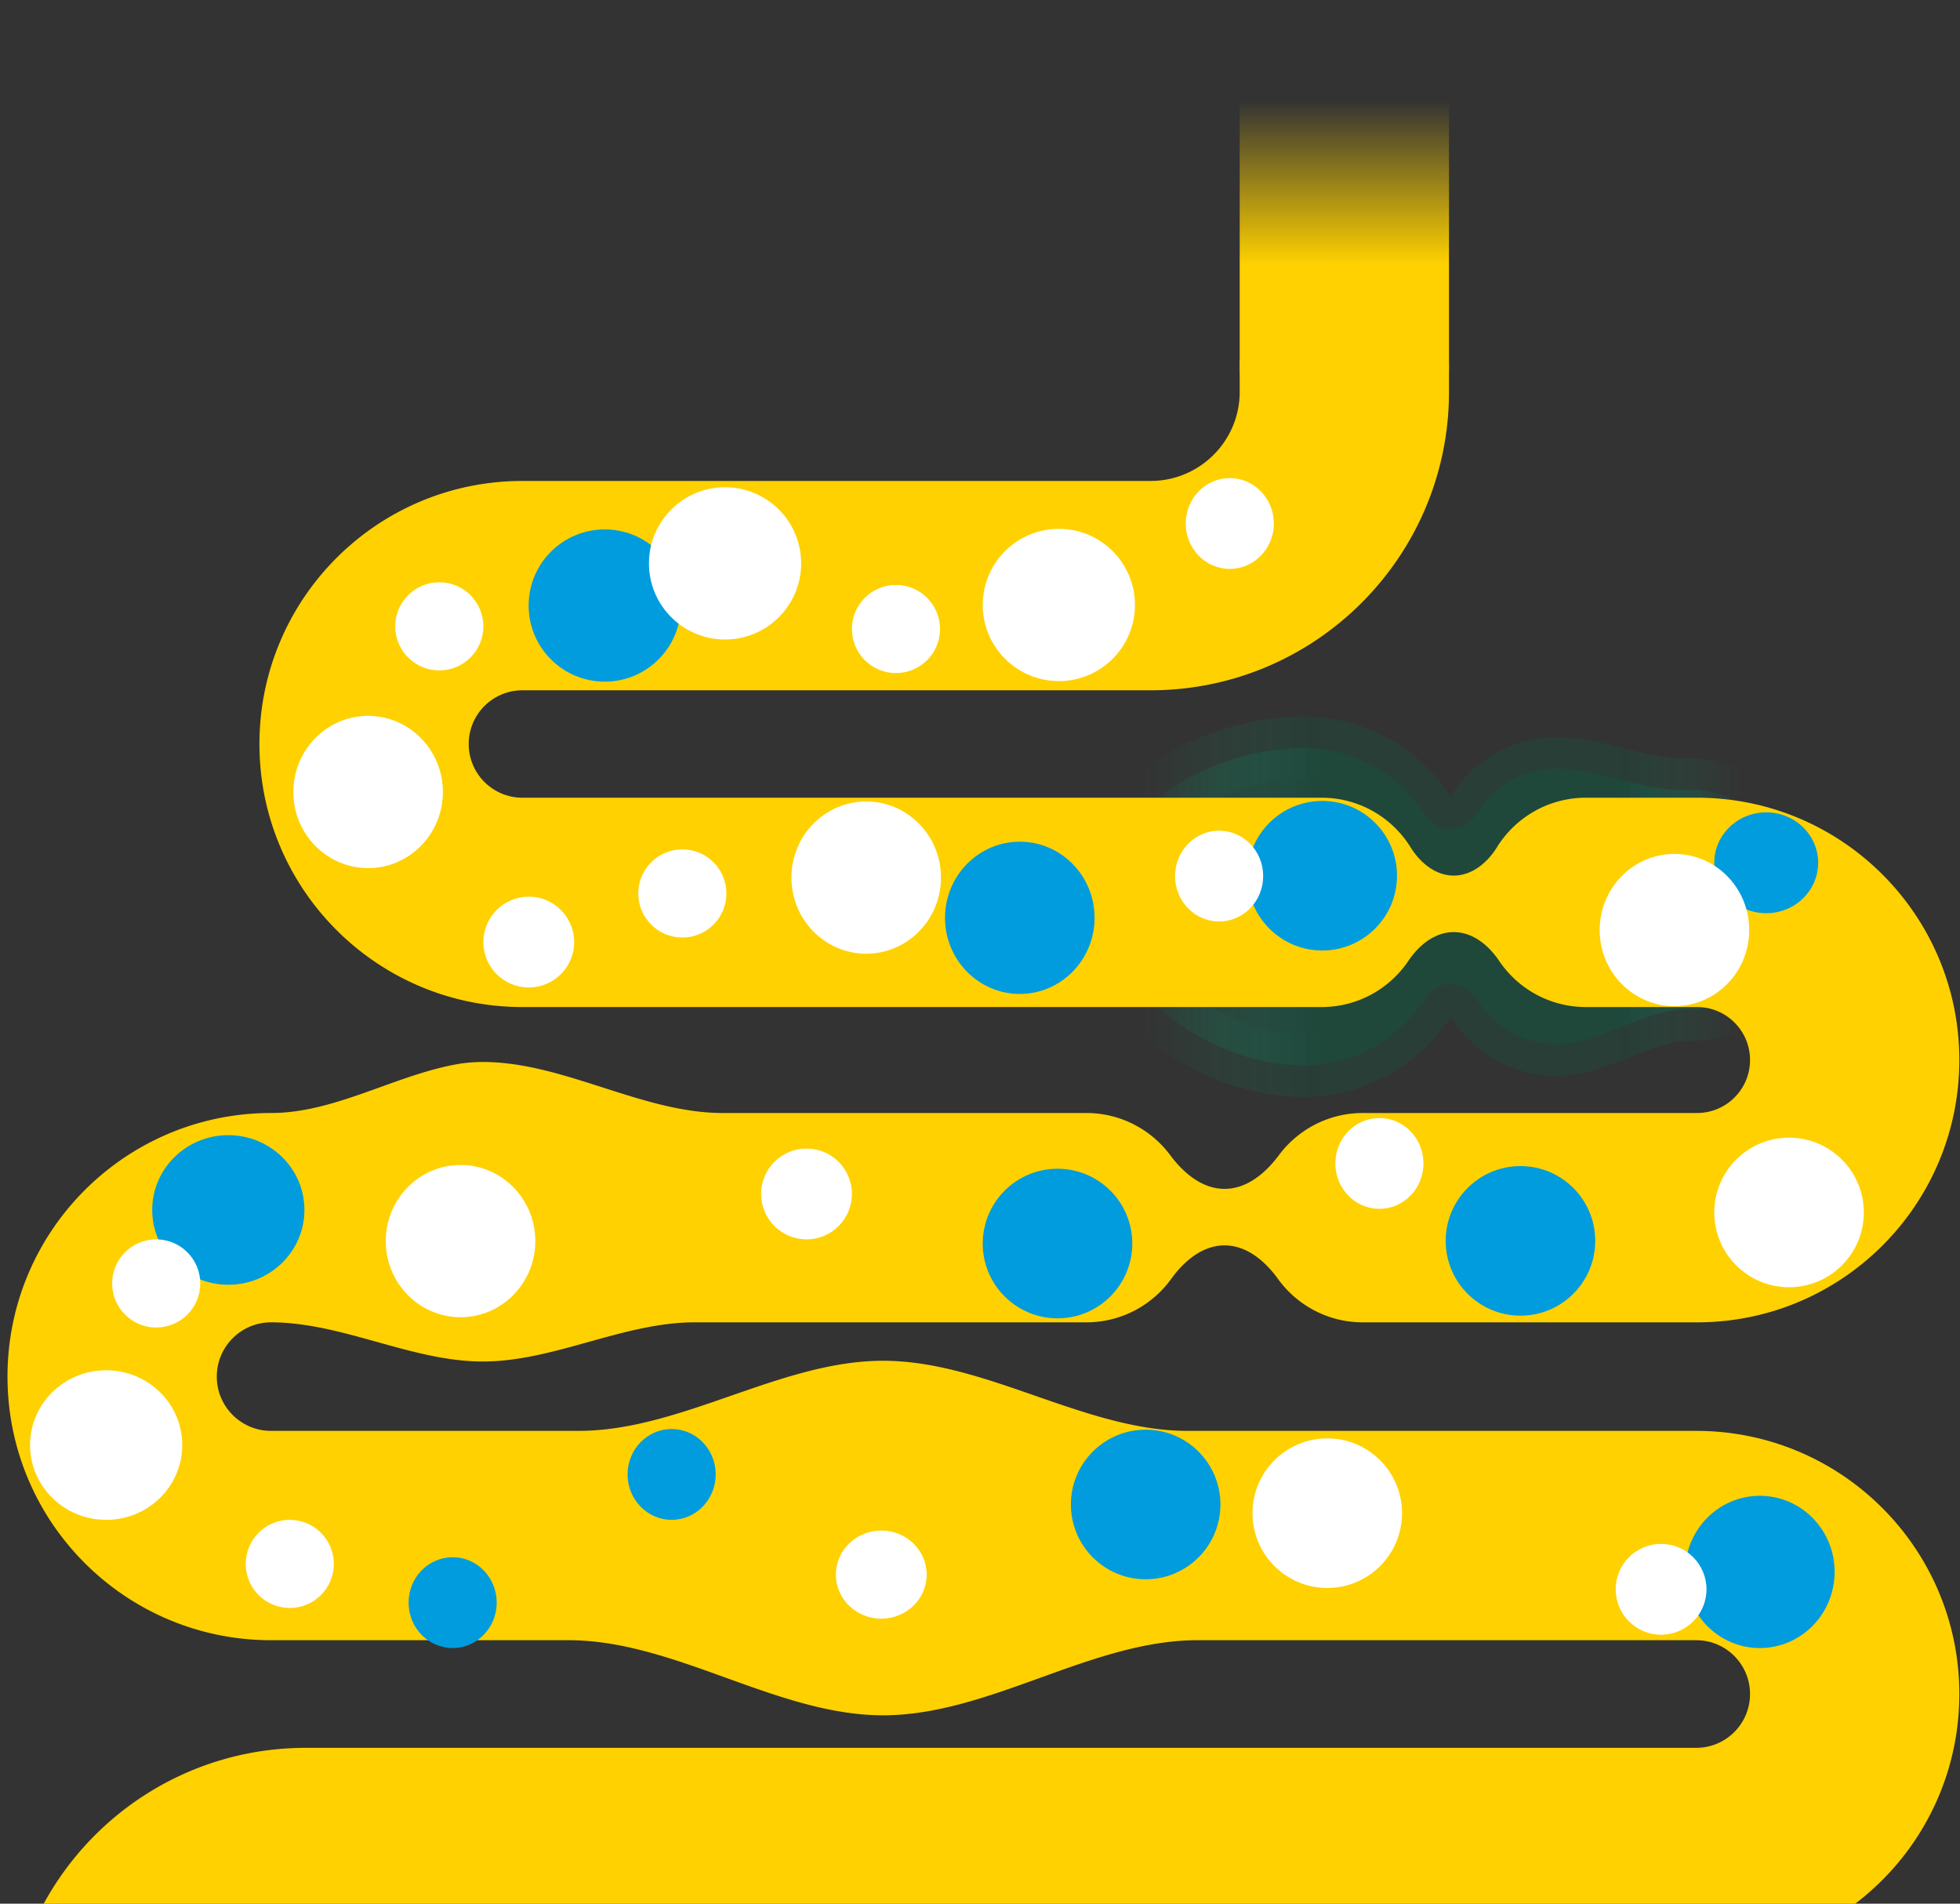
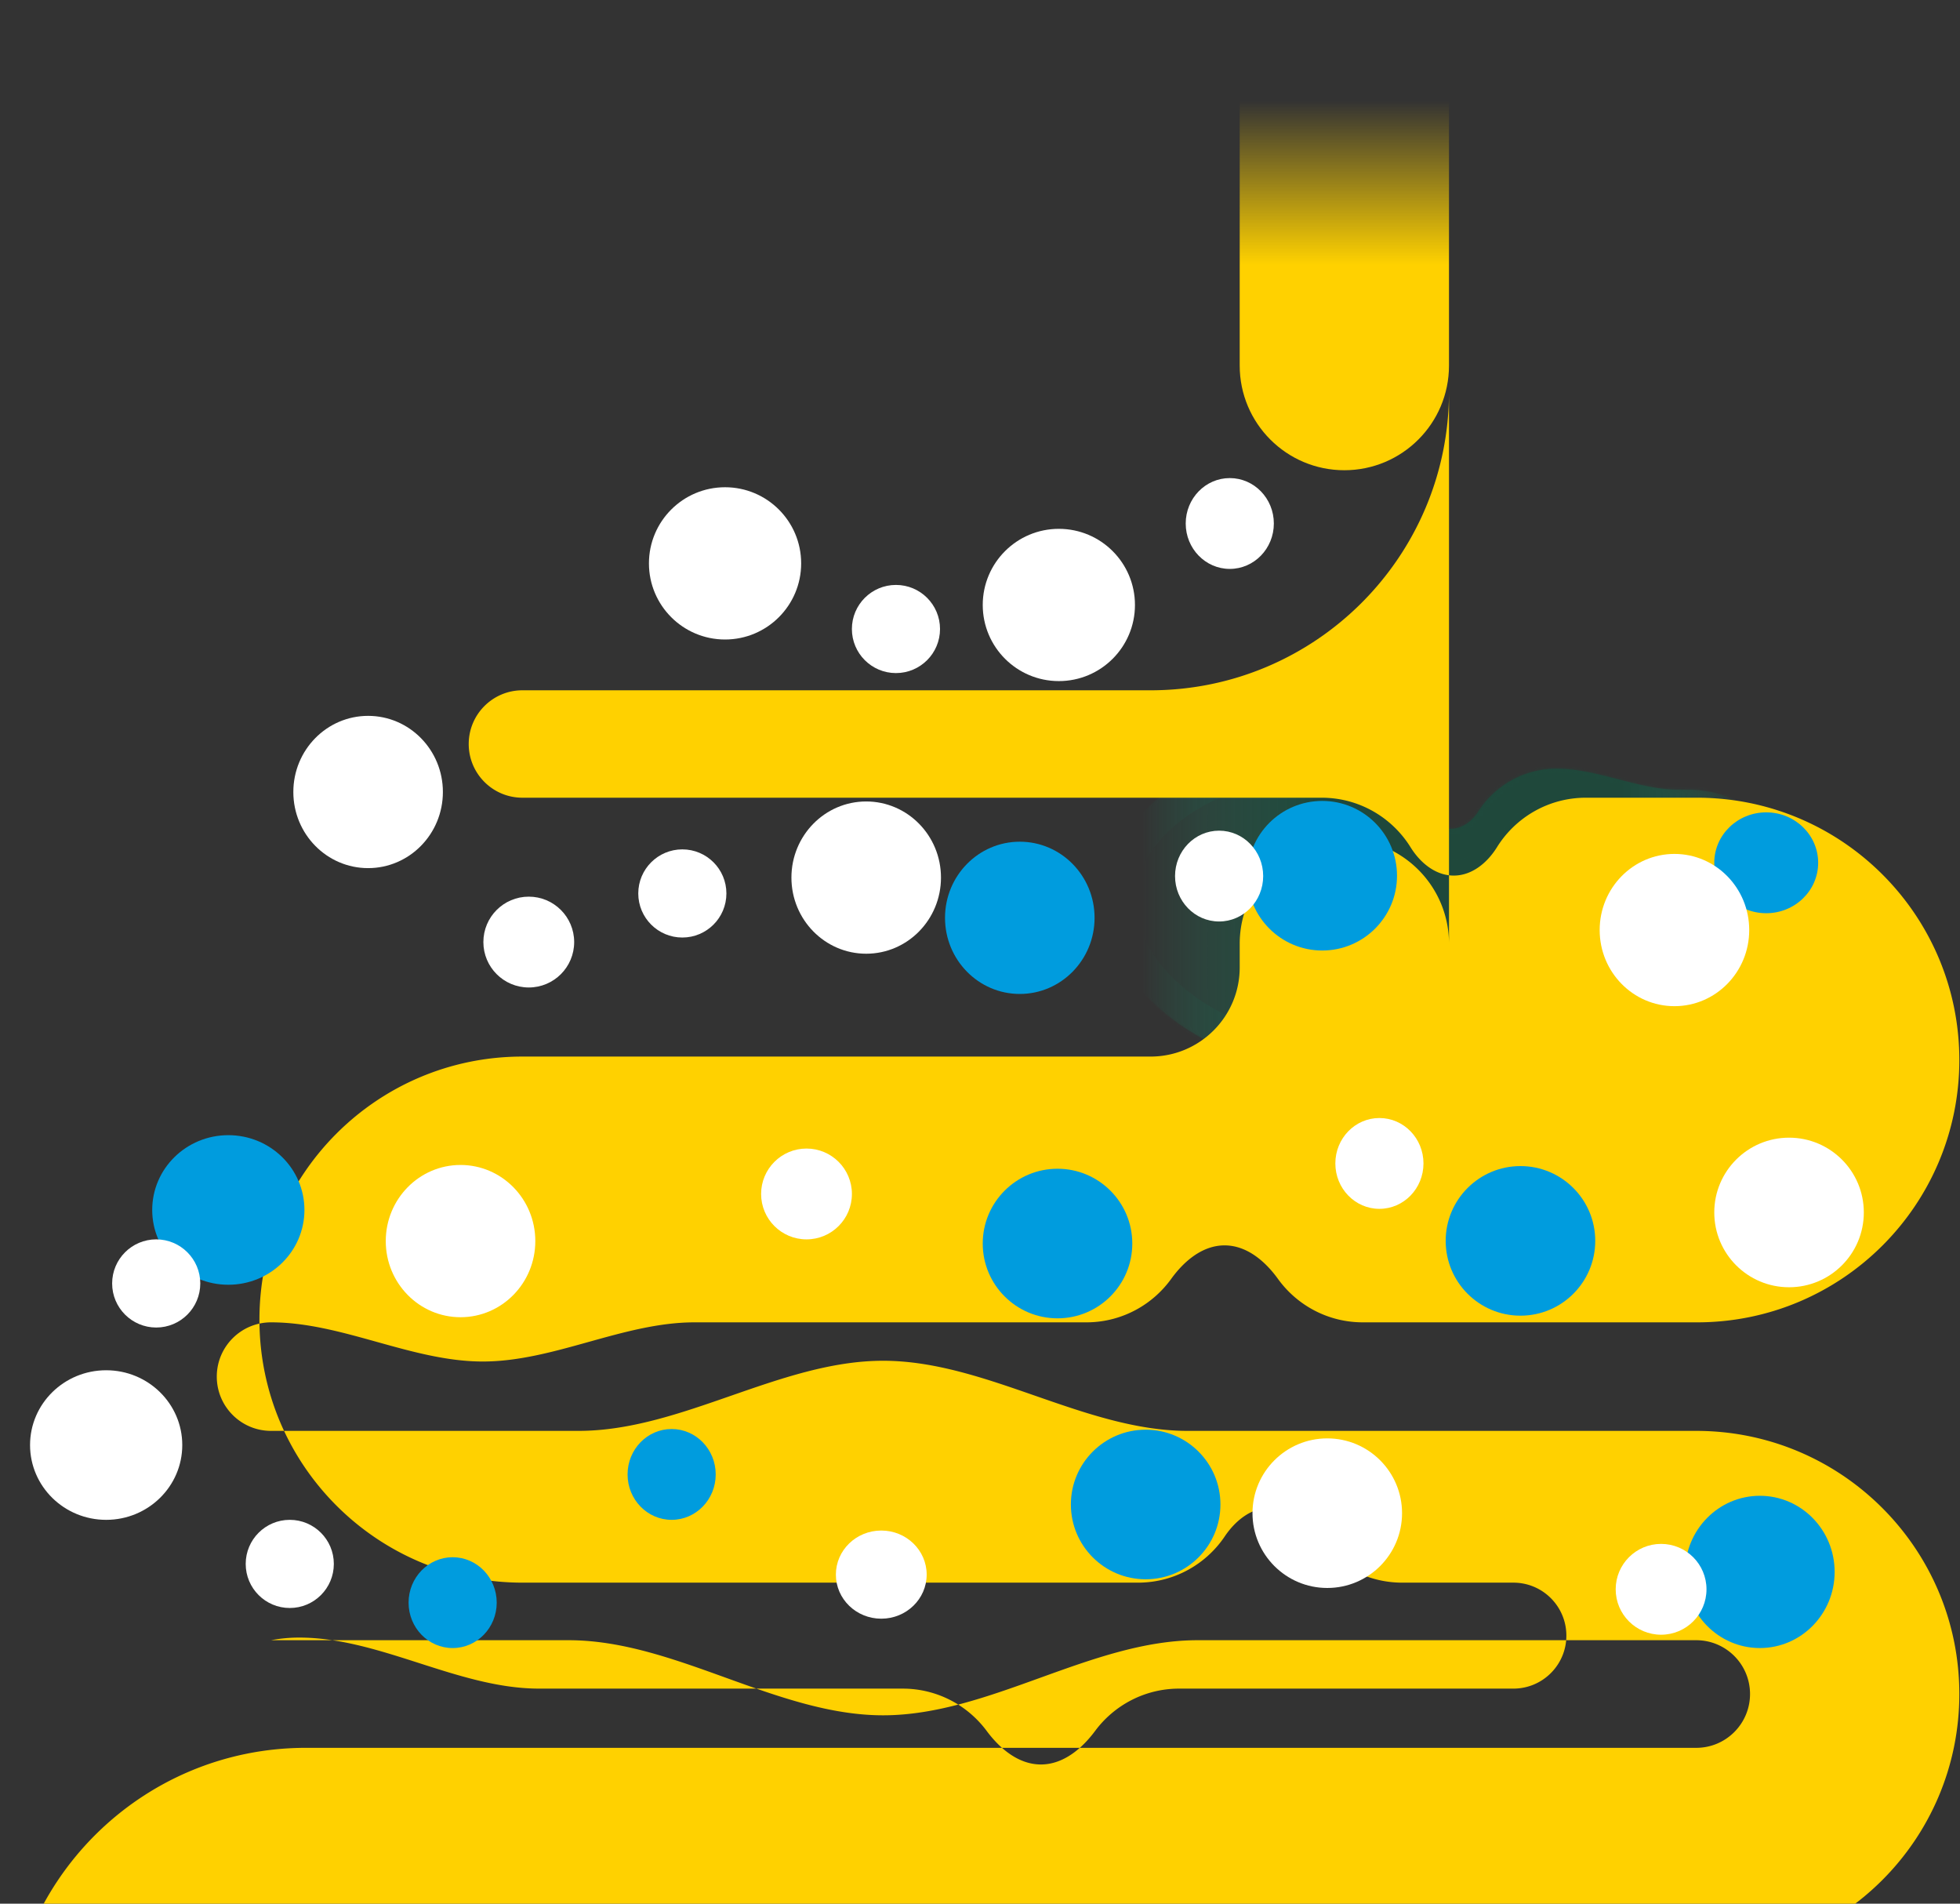
<svg xmlns="http://www.w3.org/2000/svg" width="587" height="570" fill="none">
  <rect width="100%" height="100%" fill="#333333" stroke="none" />
  <g opacity=".4">
    <mask id="c" maskUnits="userSpaceOnUse" x="320.645" y="214" width="228" height="115" fill="#000">
-       <path fill="#fff" d="M320.645 214h228v115h-228z" />
      <path d="M390.258 224c15.231 0 28.63 7.836 36.39 19.696 1.731 2.645 4.562 4.476 7.723 4.476 3.464 0 6.467-2.219 8.33-5.14 4.938-7.741 13.602-12.876 23.466-12.876 12.35 0 24.382 6.302 36.731 6.302h2.868l.848.011c17.77.45 32.037 14.996 32.037 32.875 0 17.878-14.267 32.425-32.037 32.875l-.848.01c-11.298 0-21.674 6.732-32.611 9.562a27.85 27.85 0 0 1-6.988.886c-9.916 0-18.62-5.19-23.545-13.001-1.82-2.887-4.779-5.075-8.191-5.075-3.125 0-5.922 1.818-7.614 4.445C419.083 311.05 405.599 319 390.258 319c-26.447 0-57.717-20.978-59.535-47.362a33.517 33.517 0 0 1-.078-2.294c0-4.696.984-9.162 2.757-13.203C342.28 235.914 368.168 224 390.258 224Z" />
    </mask>
    <path d="M390.258 224c15.231 0 28.63 7.836 36.39 19.696 1.731 2.645 4.562 4.476 7.723 4.476 3.464 0 6.467-2.219 8.33-5.14 4.938-7.741 13.602-12.876 23.466-12.876 12.35 0 24.382 6.302 36.731 6.302h2.868l.848.011c17.77.45 32.037 14.996 32.037 32.875 0 17.878-14.267 32.425-32.037 32.875l-.848.01c-11.298 0-21.674 6.732-32.611 9.562a27.85 27.85 0 0 1-6.988.886c-9.916 0-18.62-5.19-23.545-13.001-1.82-2.887-4.779-5.075-8.191-5.075-3.125 0-5.922 1.818-7.614 4.445C419.083 311.05 405.599 319 390.258 319c-26.447 0-57.717-20.978-59.535-47.362a33.517 33.517 0 0 1-.078-2.294c0-4.696.984-9.162 2.757-13.203C342.28 235.914 368.168 224 390.258 224Z" fill="url(#a)" />
    <path d="m505.766 236.458.119-9.43-.06-.001h-.059v9.431Zm.848.011.239-9.428-.06-.002h-.059l-.12 9.43Zm0 65.75.12 9.43.059-.001.06-.001-.239-9.428Zm-40.447 10.458v9.431-9.431Zm-39.519-68.981-7.891 5.164 7.891-5.164Zm15.974 55.98 7.978-5.03-7.978 5.03Zm-15.805-.63 7.928 5.108-7.928-5.108Zm15.884-56.014-7.951-5.072 7.951 5.072ZM390.258 224v9.431c11.915 0 22.406 6.118 28.499 15.429l7.891-5.164 7.892-5.163c-9.428-14.409-25.735-23.964-44.282-23.964V224Zm52.443 19.032 7.951 5.073c3.28-5.142 9.006-8.518 15.515-8.518v-18.862c-13.219 0-24.82 6.893-31.417 17.235l7.951 5.072Zm60.197-6.574v9.431h2.868v-18.862h-2.868v9.431Zm2.868 0-.12 9.43.849.011.119-9.43.12-9.43-.849-.011-.119 9.43Zm.848.011-.238 9.428c12.669.32 22.844 10.697 22.844 23.447h18.862c0-23.007-18.358-41.724-41.229-42.303l-.239 9.428Zm32.037 32.875h-9.431c0 12.75-10.175 23.126-22.844 23.447l.238 9.428.239 9.428c22.871-.58 41.229-19.296 41.229-42.303h-9.431Zm-32.037 32.875-.119-9.43-.849.01.12 9.43.119 9.431.849-.011-.12-9.43Zm-33.459 9.572-2.363-9.13c-1.468.38-3.016.585-4.625.585v18.862c3.218 0 6.353-.411 9.351-1.187l-2.363-9.13Zm-6.988.886v-9.431c-6.544 0-12.297-3.412-15.567-8.6l-7.978 5.03-7.977 5.03c6.579 10.435 18.233 17.402 31.522 17.402v-9.431Zm-39.35-13.631-7.928-5.108c-6.072 9.424-16.629 15.631-28.631 15.631v18.862c18.681 0 35.09-9.693 44.487-24.277l-7.928-5.108Zm-96.094-27.408 9.409-.649a23.53 23.53 0 0 1-.057-1.645H321.214c0 .987.034 1.969.101 2.942l9.408-.648Zm-.078-2.294h9.43c0-3.367.704-6.544 1.963-9.413l-8.636-3.79-8.635-3.79a42.202 42.202 0 0 0-3.553 16.993h9.431Zm2.757-13.203 8.636 3.79c3.361-7.657 10.231-14.309 19.27-19.121 9.011-4.798 19.487-7.379 28.95-7.379v-18.862c-12.627 0-26.14 3.376-37.815 9.592-11.648 6.201-22.16 15.62-27.676 28.19l8.635 3.79Zm172.364 46.088v-9.43c-7.442 0-14.194 2.213-19.783 4.331-6.097 2.311-10.386 4.288-15.191 5.531l2.363 9.13 2.363 9.13c6.131-1.587 12.5-4.391 17.15-6.153 5.157-1.955 9.242-3.108 13.098-3.108v-9.431ZM390.258 319v-9.431c-10.926 0-23.403-4.418-33.332-11.891-9.971-7.504-16.133-17.092-16.794-26.689l-9.409.649-9.408.648c1.157 16.788 11.539 30.882 24.269 40.462 12.771 9.612 29.152 15.683 44.674 15.683V319Zm75.909-88.844v9.431c4.77 0 9.691 1.219 16.006 2.851 5.876 1.519 13.145 3.451 20.725 3.451v-18.862c-4.769 0-9.691-1.219-16.005-2.851-5.877-1.518-13.146-3.451-20.726-3.451v9.431Zm-39.519 13.54-7.891 5.164c3.123 4.774 8.682 8.743 15.614 8.743v-18.862c.126 0 .237.019.321.043.081.024.119.047.119.046a.564.564 0 0 1-.091-.075 1.328 1.328 0 0 1-.18-.222l-7.892 5.163Zm15.974 55.98 7.978-5.03c-2.949-4.677-8.536-9.476-16.169-9.476V304.031c-.166 0-.306-.028-.399-.057-.088-.028-.104-.047-.057-.016.05.032.148.105.276.238.127.133.264.304.394.51l7.977-5.03Zm-8.191-5.075v-9.431c-6.915 0-12.456 3.978-15.542 8.768l7.928 5.108 7.928 5.108c.052-.081.105-.144.149-.186.043-.043.065-.055.055-.049a.69.69 0 0 1-.157.063 1.323 1.323 0 0 1-.361.049v-9.43Zm-.06-46.429v9.431c7.678 0 13.298-4.822 16.281-9.498l-7.951-5.073-7.951-5.072a3.54 3.54 0 0 1-.433.555 1.825 1.825 0 0 1-.317.272c-.061.041-.059.028.014.005.079-.025.205-.051.357-.051v9.431Z" fill="url(#b)" fill-opacity=".5" mask="url(#c)" />
  </g>
-   <path d="M433.96 117.308c0 49.362-40.017 89.379-89.38 89.379H156.458c-8.881 0-16.081 7.2-16.081 16.082 0 8.881 7.2 16.081 16.081 16.081h239.345c11.247 0 21.109 5.925 26.638 14.824 2.886 4.646 7.473 8.49 12.942 8.49 5.47 0 10.057-3.844 12.943-8.49 5.528-8.899 15.391-14.824 26.638-14.824h33.29c43.378 0 78.543 35.165 78.543 78.543 0 43.383-35.178 78.542-78.55 78.542h-100.09c-10.465-.001-19.73-5.13-25.422-13.012-3.866-5.354-9.384-10.032-15.988-10.032-6.604 0-12.123 4.678-15.989 10.032-5.544 7.679-14.481 12.745-24.613 13.002l-.809.01H208.014c-21.348 0-42.073 11.727-63.421 11.727-21.347 0-42.072-11.727-63.418-11.727-8.974 0-16.25 7.275-16.25 16.249 0 8.974 7.276 16.249 16.25 16.249h92.087c30.827 0 60.389-20.995 91.216-20.995 30.827 0 60.389 20.995 91.216 20.995h152.312c43.515 0 78.791 35.276 78.791 78.791 0 43.514-35.276 78.79-78.791 78.79H91.625c-14.746 0-26.7 11.954-26.7 26.7v89.575c0 17.309-14.03 31.34-31.34 31.34-17.308 0-31.339-14.031-31.339-31.34v-89.575c0-49.363 40.017-89.379 89.379-89.379h416.381c8.898 0 16.111-7.213 16.111-16.111s-7.213-16.112-16.111-16.112H358.63c-31.842 0-62.311 22.484-94.152 22.484-31.842 0-62.311-22.484-94.152-22.484H81.175c-43.591 0-78.929-35.338-78.929-78.928 0-43.591 35.338-78.928 78.929-78.928 18.878 0 36.46-10.972 55.008-14.492a45.068 45.068 0 0 1 8.41-.787c24.255 0 47.622 15.279 71.876 15.279h108.867l.809.01c9.977.252 18.795 5.169 24.357 12.65 3.981 5.356 9.571 10.053 16.244 10.053 6.674 0 12.263-4.697 16.245-10.053 5.711-7.682 14.857-12.66 25.166-12.66h100.09c8.767 0 15.87-7.108 15.87-15.863 0-8.762-7.102-15.864-15.863-15.864h-33.29c-10.836 0-20.386-5.5-26.014-13.86-3.154-4.685-7.919-8.583-13.567-8.583-5.648 0-10.413 3.898-13.567 8.583-5.487 8.152-14.703 13.584-25.205 13.85l-.808.01H156.458c-43.498 0-78.76-35.262-78.76-78.76 0-43.499 35.262-78.761 78.76-78.761H344.58c14.746 0 26.7-11.954 26.7-26.7v-7.07c0-17.308 14.032-31.34 31.34-31.34 17.309 0 31.34 14.032 31.34 31.34v7.07Z" fill="url(#d)" />
+   <path d="M433.96 117.308c0 49.362-40.017 89.379-89.38 89.379H156.458c-8.881 0-16.081 7.2-16.081 16.082 0 8.881 7.2 16.081 16.081 16.081h239.345c11.247 0 21.109 5.925 26.638 14.824 2.886 4.646 7.473 8.49 12.942 8.49 5.47 0 10.057-3.844 12.943-8.49 5.528-8.899 15.391-14.824 26.638-14.824h33.29c43.378 0 78.543 35.165 78.543 78.543 0 43.383-35.178 78.542-78.55 78.542h-100.09c-10.465-.001-19.73-5.13-25.422-13.012-3.866-5.354-9.384-10.032-15.988-10.032-6.604 0-12.123 4.678-15.989 10.032-5.544 7.679-14.481 12.745-24.613 13.002l-.809.01H208.014c-21.348 0-42.073 11.727-63.421 11.727-21.347 0-42.072-11.727-63.418-11.727-8.974 0-16.25 7.275-16.25 16.249 0 8.974 7.276 16.249 16.25 16.249h92.087c30.827 0 60.389-20.995 91.216-20.995 30.827 0 60.389 20.995 91.216 20.995h152.312c43.515 0 78.791 35.276 78.791 78.791 0 43.514-35.276 78.79-78.791 78.79H91.625c-14.746 0-26.7 11.954-26.7 26.7v89.575c0 17.309-14.03 31.34-31.34 31.34-17.308 0-31.339-14.031-31.339-31.34v-89.575c0-49.363 40.017-89.379 89.379-89.379h416.381c8.898 0 16.111-7.213 16.111-16.111s-7.213-16.112-16.111-16.112H358.63c-31.842 0-62.311 22.484-94.152 22.484-31.842 0-62.311-22.484-94.152-22.484H81.175a45.068 45.068 0 0 1 8.41-.787c24.255 0 47.622 15.279 71.876 15.279h108.867l.809.01c9.977.252 18.795 5.169 24.357 12.65 3.981 5.356 9.571 10.053 16.244 10.053 6.674 0 12.263-4.697 16.245-10.053 5.711-7.682 14.857-12.66 25.166-12.66h100.09c8.767 0 15.87-7.108 15.87-15.863 0-8.762-7.102-15.864-15.863-15.864h-33.29c-10.836 0-20.386-5.5-26.014-13.86-3.154-4.685-7.919-8.583-13.567-8.583-5.648 0-10.413 3.898-13.567 8.583-5.487 8.152-14.703 13.584-25.205 13.85l-.808.01H156.458c-43.498 0-78.76-35.262-78.76-78.76 0-43.499 35.262-78.761 78.76-78.761H344.58c14.746 0 26.7-11.954 26.7-26.7v-7.07c0-17.308 14.032-31.34 31.34-31.34 17.309 0 31.34 14.032 31.34 31.34v7.07Z" fill="url(#d)" />
  <path d="M371.278 109.457c0 17.308 14.031 31.339 31.339 31.339 17.309 0 31.34-14.031 31.34-31.339h-62.679Zm31.339-96.45h-31.339v96.45h62.679v-96.45h-31.34Z" fill="url(#e)" />
-   <circle cx="181.115" cy="181.31" r="22.794" fill="#009CDE" />
  <ellipse cx="22.395" cy="22.794" rx="22.395" ry="22.794" transform="matrix(1 0 0 -1 283.023 297.609)" fill="#009CDE" />
  <circle cx="395.996" cy="262.207" r="22.395" fill="#009CDE" />
  <ellipse cx="528.964" cy="258.335" rx="15.558" ry="15.1" fill="#009CDE" />
  <circle cx="455.363" cy="371.543" r="22.395" fill="#009CDE" />
  <circle cx="316.715" cy="372.34" r="22.395" fill="#009CDE" />
  <ellipse cx="68.38" cy="362.285" rx="22.794" ry="22.395" fill="#009CDE" />
  <circle cx="343.113" cy="450.473" r="22.395" fill="#009CDE" />
  <ellipse cx="527.059" cy="470.662" rx="22.395" ry="22.794" fill="#009CDE" />
  <ellipse cx="135.564" cy="479.862" rx="13.197" ry="13.597" fill="#009CDE" />
  <ellipse cx="201.15" cy="441.472" rx="13.197" ry="13.597" fill="#009CDE" />
  <circle cx="317.115" cy="181.138" r="22.794" fill="#fff" />
  <ellipse cx="110.246" cy="237.138" rx="22.395" ry="22.794" fill="#fff" />
  <ellipse cx="501.48" cy="278.474" rx="22.395" ry="22.794" fill="#fff" />
  <circle cx="535.801" cy="363.035" r="22.395" fill="#fff" />
  <ellipse cx="137.926" cy="371.607" rx="22.395" ry="22.794" fill="#fff" />
  <ellipse cx="31.794" cy="432.676" rx="22.794" ry="22.395" fill="#fff" />
  <circle cx="397.504" cy="453.074" r="22.395" fill="#fff" />
  <ellipse cx="22.395" cy="22.794" rx="22.395" ry="22.794" transform="matrix(1 0 0 -1 237.023 285.562)" fill="#fff" />
  <circle cx="217.146" cy="168.685" r="22.794" fill="#fff" />
  <circle cx="268.33" cy="188.337" r="13.197" fill="#fff" />
-   <circle cx="131.564" cy="187.54" r="13.197" fill="#fff" />
  <circle cx="158.362" cy="282.073" r="13.597" fill="#fff" />
  <circle cx="204.353" cy="267.517" r="13.197" fill="#fff" />
  <ellipse cx="365.111" cy="262.315" rx="13.197" ry="13.597" fill="#fff" />
  <ellipse cx="413.119" cy="348.354" rx="13.197" ry="13.597" fill="#fff" />
  <circle cx="241.542" cy="357.495" r="13.597" fill="#fff" />
  <circle cx="46.783" cy="384.29" r="13.197" fill="#fff" />
  <circle cx="86.783" cy="468.267" r="13.197" fill="#fff" />
  <ellipse cx="263.933" cy="471.47" rx="13.597" ry="13.197" fill="#fff" />
  <circle cx="497.479" cy="475.87" r="13.597" fill="#fff" />
  <ellipse cx="368.306" cy="156.745" rx="13.197" ry="13.597" fill="#fff" />
  <defs>
    <linearGradient id="a" x1="341.991" y1="271.377" x2="521.219" y2="271.377" gradientUnits="userSpaceOnUse">
      <stop stop-color="#00CD8D" stop-opacity="0" />
      <stop offset=".3" stop-color="#006747" />
      <stop offset=".8" stop-color="#006747" />
      <stop offset="1" stop-color="#00CD8D" stop-opacity="0" />
    </linearGradient>
    <linearGradient id="b" x1="341.989" y1="271.308" x2="521.22" y2="271.308" gradientUnits="userSpaceOnUse">
      <stop stop-color="#00CD8D" stop-opacity="0" />
      <stop offset=".3" stop-color="#006747" />
      <stop offset=".8" stop-color="#006747" />
      <stop offset="1" stop-color="#00CD8D" stop-opacity="0" />
    </linearGradient>
    <linearGradient id="d" x1="-2206.12" y1="-159199" x2="-2206.12" y2="-42756.3" gradientUnits="userSpaceOnUse">
      <stop stop-color="#FFD100" stop-opacity="0" />
      <stop offset="1" stop-color="#FFD100" />
    </linearGradient>
    <linearGradient id="e" x1="284.501" y1="-84.707" x2="284.501" y2="79.357" gradientUnits="userSpaceOnUse">
      <stop offset=".7" stop-color="#FFD100" stop-opacity="0" />
      <stop offset="1" stop-color="#FFD100" />
    </linearGradient>
  </defs>
</svg>